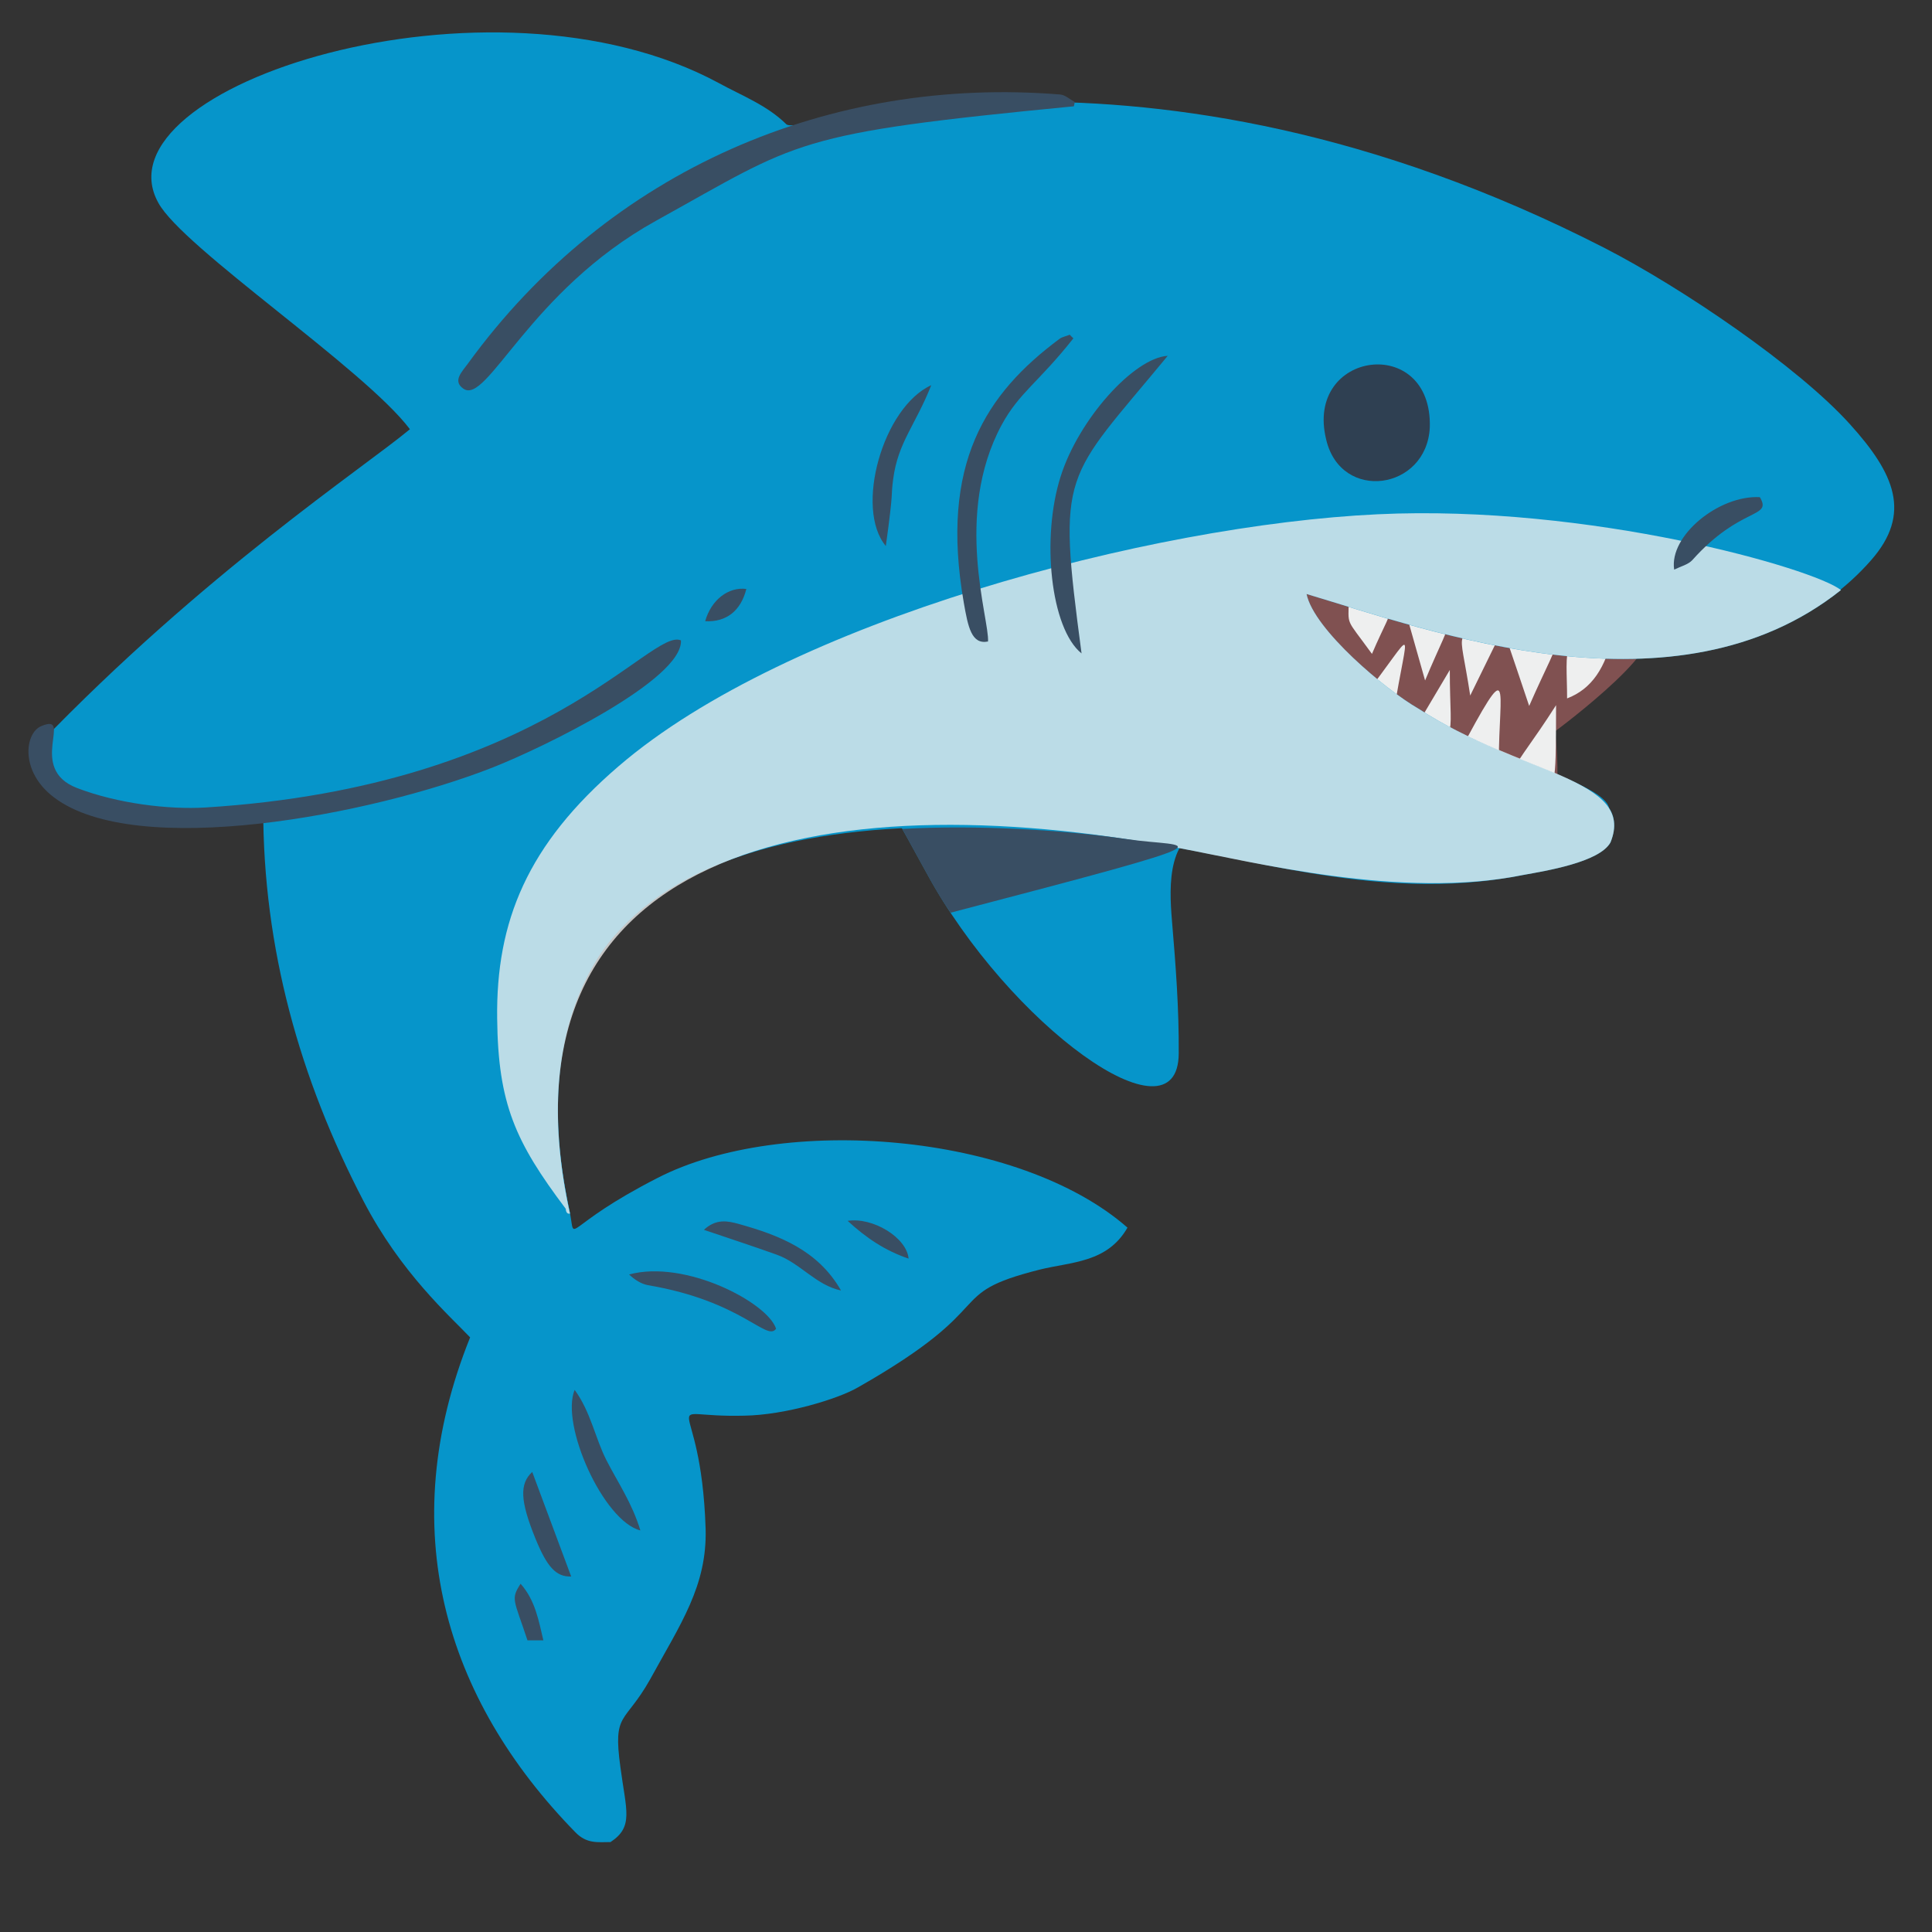
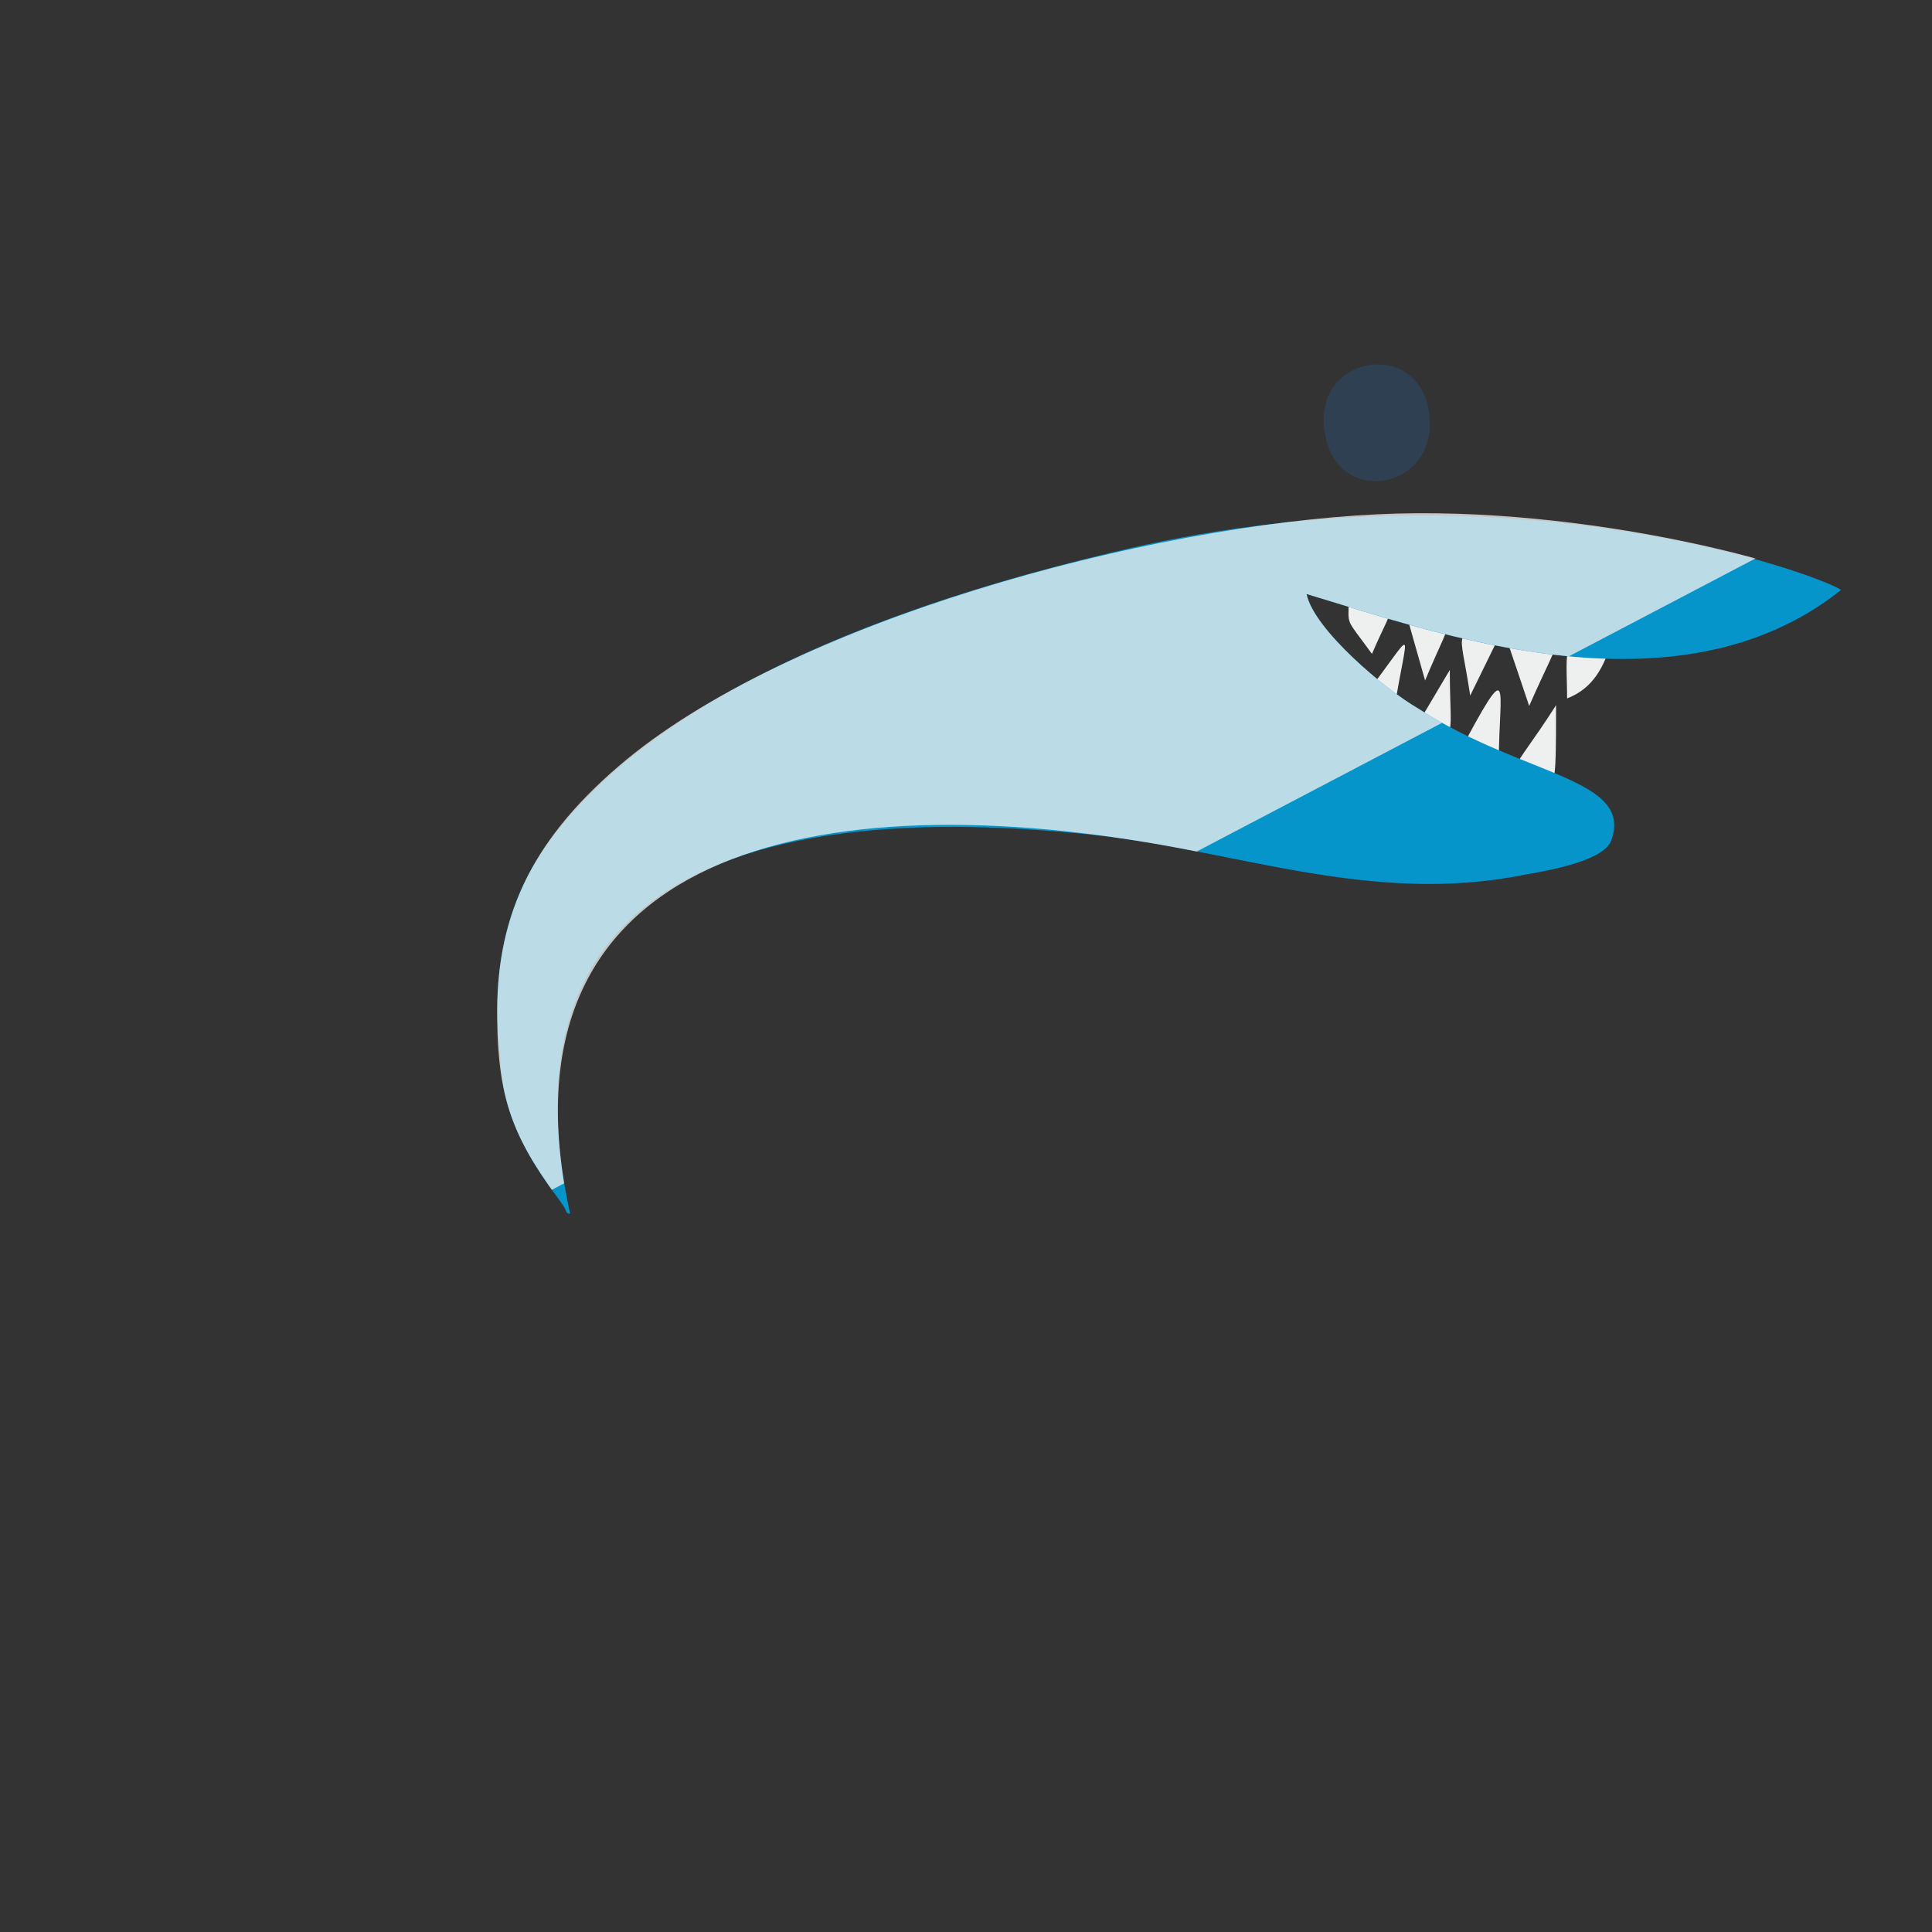
<svg xmlns="http://www.w3.org/2000/svg" width="64" zoomAndPan="magnify" viewBox="0 0 48 48" height="64" preserveAspectRatio="xMidYMid meet" version="1.0">
  <rect x="0" y="0" width="48" height="48" fill="#333333" stroke="none" />
  <defs>
    <filter x="0%" y="0%" width="100%" height="100%" id="7e4684c41b">
      <feColorMatrix values="0 0 0 0 1 0 0 0 0 1 0 0 0 0 1 0 0 0 1 0" color-interpolation-filters="sRGB" />
    </filter>
    <clipPath id="0c2c513e97">
-       <path d="M 0.488 0 L 47.508 0 L 47.508 45.992 L 0.488 45.992 Z M 0.488 0 " clip-rule="nonzero" />
-     </clipPath>
+       </clipPath>
    <mask id="938a5a0a68">
      <g filter="url(#7e4684c41b)">
        <rect x="-4.8" width="57.6" fill="#000000" y="-4.8" height="57.6" fill-opacity="0.78" />
      </g>
    </mask>
    <clipPath id="3891c7922e">
-       <path d="M 0.246 0.695 L 33.863 0.695 L 33.863 18.328 L 0.246 18.328 Z M 0.246 0.695 " clip-rule="nonzero" />
+       <path d="M 0.246 0.695 L 33.863 0.695 L 0.246 18.328 Z M 0.246 0.695 " clip-rule="nonzero" />
    </clipPath>
    <clipPath id="f9d68aa375">
      <rect x="0" width="34" y="0" height="19" />
    </clipPath>
    <clipPath id="785cd42b37">
-       <path d="M 0.488 2 L 44 2 L 44 41 L 0.488 41 Z M 0.488 2 " clip-rule="nonzero" />
-     </clipPath>
+       </clipPath>
  </defs>
  <g clip-path="url(#0c2c513e97)">
    <path fill="#0695ca" d="M 45.961 10.539 C 44.668 9.105 41.785 7.148 39.863 6.16 C 28.262 0.219 19.883 3.438 19.535 3.086 C 19.055 2.613 18.434 2.379 17.863 2.066 C 12.176 -1.012 2.332 2.156 3.934 5.039 C 4.539 6.156 9.059 9.168 10.184 10.664 C 9.027 11.629 5.086 14.219 0.953 18.508 L 0.953 19 C 2.191 20.625 4.531 20.242 6.539 20.09 C 6.539 23.559 7.445 26.797 9.031 29.84 C 9.961 31.629 11.18 32.699 11.68 33.227 C 9.773 37.969 11.047 42.199 14.293 45.52 C 14.578 45.816 14.855 45.766 15.168 45.766 C 15.75 45.383 15.555 44.98 15.414 43.906 C 15.223 42.523 15.52 42.844 16.148 41.73 C 16.91 40.34 17.57 39.402 17.531 37.98 C 17.414 34.426 16.23 35.23 18.492 35.172 C 19.512 35.156 20.824 34.754 21.309 34.473 C 24.961 32.398 23.371 32.164 25.832 31.543 C 26.613 31.348 27.508 31.379 28.012 30.5 C 25.305 28.129 19.426 27.676 16.336 29.266 C 13.969 30.477 14.305 30.918 14.164 30.152 C 12.914 24.469 15.598 21.238 21.086 20.168 C 21.344 20.113 21.594 20.078 22.074 19.98 C 22.402 20.562 22.699 21.094 23.02 21.684 C 25.07 25.469 29.27 28.5 29.285 26.176 C 29.293 25.055 29.211 23.988 29.117 22.875 C 29.043 21.992 28.988 20.652 30.156 20.516 C 33.75 20.094 33.781 20.586 36.266 21.035 C 37.332 21.23 38.492 21.246 39.434 20.707 C 41.648 19.449 36.68 19.324 33.594 16.312 C 33.281 16.008 32.73 15.426 32.531 14.996 C 32.359 14.609 32.004 14.641 35.762 15.715 C 39.566 16.816 44.051 16.691 46.48 13.926 C 47.512 12.758 47.066 11.762 45.961 10.539 Z M 45.961 10.539 " fill-opacity="1" fill-rule="nonzero" />
  </g>
-   <path fill="#805151" d="M 36.375 21.082 C 28.617 17.637 30.816 17.316 29.52 14.867 C 29.301 14.453 29.059 14.125 29.371 13.785 C 29.582 13.555 29.875 13.477 30.18 13.574 C 36.953 15.691 39.793 15.473 40.664 15.566 C 41.953 15.707 38.648 18.164 38.637 18.168 C 39.016 21.781 37.449 21.082 36.375 21.082 Z M 36.375 21.082 " fill-opacity="1" fill-rule="nonzero" />
  <path fill="#eeefef" d="M 38.66 17.52 C 38.66 19.762 38.633 19.484 38.246 19.484 C 37.359 19 37.465 19.391 38.66 17.52 Z M 33.508 14.863 C 33.508 15.59 33.406 15.305 34.086 16.246 C 34.691 14.824 34.871 15.113 33.508 14.863 Z M 38.934 17.352 C 39.547 17.117 39.891 16.594 40.082 15.738 C 38.715 15.539 38.934 16.145 38.934 17.352 Z M 37.496 16.07 C 37.633 16.473 37.75 16.816 37.992 17.539 C 38.871 15.527 39.043 15.809 37.496 16.07 Z M 34.98 18.395 C 36.289 18.23 36.02 18.586 36.02 16.645 C 35.504 17.512 35.289 17.879 34.98 18.395 Z M 34.98 15.402 C 35.09 15.785 35.199 16.172 35.406 16.906 C 36.16 15.094 36.305 15.402 34.98 15.402 Z M 36.215 18.773 C 36.648 18.832 36.91 18.867 37.238 18.906 C 37.238 17.102 37.609 16.145 36.215 18.773 Z M 37.262 15.781 C 36.051 15.781 36.254 15.473 36.527 17.281 C 36.902 16.52 37.074 16.16 37.262 15.781 Z M 33.844 17.363 C 34.168 17.52 34.309 17.586 34.621 17.738 C 34.98 15.449 35.242 15.574 33.844 17.363 Z M 33.844 17.363 " fill-opacity="1" fill-rule="nonzero" />
  <path fill="#2f4052" d="M 35.523 10.621 C 35.445 12.184 33.316 12.484 32.949 10.922 C 32.402 8.707 35.594 8.285 35.523 10.621 Z M 35.523 10.621 " fill-opacity="1" fill-rule="nonzero" />
  <path fill="#0695ca" d="M 45.738 14.66 C 41.633 17.93 35.535 15.676 32.461 14.758 C 32.637 15.633 34.391 17.113 35.234 17.602 C 37.852 19.301 40.652 19.328 40.012 20.93 C 39.738 21.422 38.402 21.637 37.848 21.738 C 34.047 22.496 30.676 21.117 27.191 20.746 C 18.781 19.848 12.324 21.773 14.164 30.152 C 14.121 30.16 14.078 30.141 14.062 30.086 C 14.012 29.828 12.547 28.41 12.441 26.465 C 12.406 25.805 11.965 23.332 13.52 21.082 C 16.41 16.938 23.094 14.773 28.02 13.633 C 37.738 11.387 45.484 14.406 45.738 14.66 Z M 45.738 14.66 " fill-opacity="1" fill-rule="nonzero" />
  <g mask="url(#938a5a0a68)">
    <g transform="matrix(1, 0, 0, 1, 12, 12)">
      <g clip-path="url(#f9d68aa375)">
        <g clip-path="url(#3891c7922e)">
          <path fill="#eeefef" d="M 33.738 2.66 C 29.641 5.922 23.586 3.688 20.461 2.758 C 20.645 3.648 22.438 5.145 23.234 5.602 C 25.734 7.23 28.664 7.336 28.012 8.93 C 27.742 9.422 26.406 9.637 25.844 9.738 C 22.836 10.355 19.109 9.41 17.312 9.074 C 8.301 7.375 0.184 9.113 2.16 18.152 C 2.059 18.172 2.059 18.047 2.055 18.031 C 0.801 16.367 0.375 15.422 0.352 13.309 C 0.32 10.895 1.102 8.98 3.371 7.035 C 7.562 3.43 16.566 1.043 22.227 0.777 C 27.492 0.527 33.062 2.121 33.738 2.66 Z M 33.738 2.66 " fill-opacity="1" fill-rule="nonzero" />
        </g>
      </g>
    </g>
  </g>
  <g clip-path="url(#785cd42b37)">
-     <path fill="#394e63" d="M 28 20.848 C 29.531 21.078 31.059 20.73 23.617 22.676 C 23.277 22.18 23.102 21.848 22.418 20.594 C 24.254 20.492 26.379 20.613 28 20.848 Z M 16.918 15.91 C 16.16 15.582 13.566 19.535 5.102 20.062 C 4.191 20.117 2.922 19.965 1.914 19.578 C 0.652 19.094 1.844 17.699 1.027 18.039 C 0.613 18.211 0.488 19.172 1.348 19.816 C 3.391 21.355 9.211 20.258 12.246 19.066 C 13.477 18.582 16.969 16.887 16.918 15.91 Z M 13.105 40.754 C 13.238 40.754 13.367 40.754 13.5 40.754 C 13.383 40.266 13.301 39.762 12.934 39.348 C 12.684 39.738 12.766 39.727 13.105 40.754 Z M 11.512 9.656 C 12.102 10.074 13.145 7.234 16.293 5.488 C 19.891 3.496 19.66 3.32 26.68 2.641 C 26.688 2.605 26.695 2.57 26.703 2.535 C 26.582 2.469 26.465 2.359 26.34 2.348 C 20.648 1.887 15.141 4.191 11.621 9.039 C 11.484 9.23 11.234 9.465 11.512 9.656 Z M 24.883 10.562 C 25.32 9.754 25.801 9.504 26.668 8.406 C 26.637 8.379 26.609 8.348 26.578 8.316 C 26.492 8.352 26.395 8.367 26.324 8.418 C 24.496 9.777 23.344 11.52 23.945 14.973 C 24.051 15.578 24.137 16.02 24.547 15.938 C 24.586 15.387 23.684 12.793 24.883 10.562 Z M 26.871 16.234 C 26.258 11.625 26.426 11.977 29.012 8.84 C 28.172 8.891 26.801 10.414 26.352 11.836 C 25.867 13.352 26.098 15.613 26.871 16.234 Z M 22.008 13.566 C 22.215 12.074 22.125 12.391 22.191 11.902 C 22.312 10.988 22.734 10.582 23.137 9.57 C 21.934 10.117 21.227 12.633 22.008 13.566 Z M 14.277 34.531 C 13.918 35.395 14.992 37.793 15.91 38.023 C 15.703 37.34 15.348 36.828 15.07 36.285 C 14.785 35.73 14.68 35.082 14.277 34.531 Z M 15.629 31.664 C 15.77 31.797 15.93 31.898 16.098 31.93 C 18.438 32.324 19.051 33.344 19.281 33.012 C 19.078 32.367 17.031 31.285 15.629 31.664 Z M 18.344 30.406 C 18.086 30.336 17.793 30.27 17.488 30.555 C 18.133 30.773 18.719 30.965 19.297 31.172 C 19.879 31.379 20.27 31.93 20.895 32.062 C 20.324 31.062 19.359 30.688 18.344 30.406 Z M 43.723 12.352 C 42.711 12.297 41.465 13.305 41.594 14.152 C 41.762 14.07 41.941 14.027 42.043 13.918 C 43.25 12.566 44.039 12.887 43.723 12.352 Z M 13.297 38.211 C 13.59 38.934 13.816 39.18 14.191 39.168 C 13.867 38.297 13.547 37.438 13.223 36.57 C 12.902 36.867 12.926 37.293 13.297 38.211 Z M 21.059 30.332 C 21.52 30.754 21.984 31.07 22.574 31.27 C 22.527 30.746 21.684 30.234 21.059 30.332 Z M 17.52 15.434 C 18.051 15.461 18.406 15.172 18.543 14.633 C 18.102 14.574 17.668 14.902 17.52 15.434 Z M 17.52 15.434 " fill-opacity="1" fill-rule="nonzero" />
-   </g>
+     </g>
</svg>